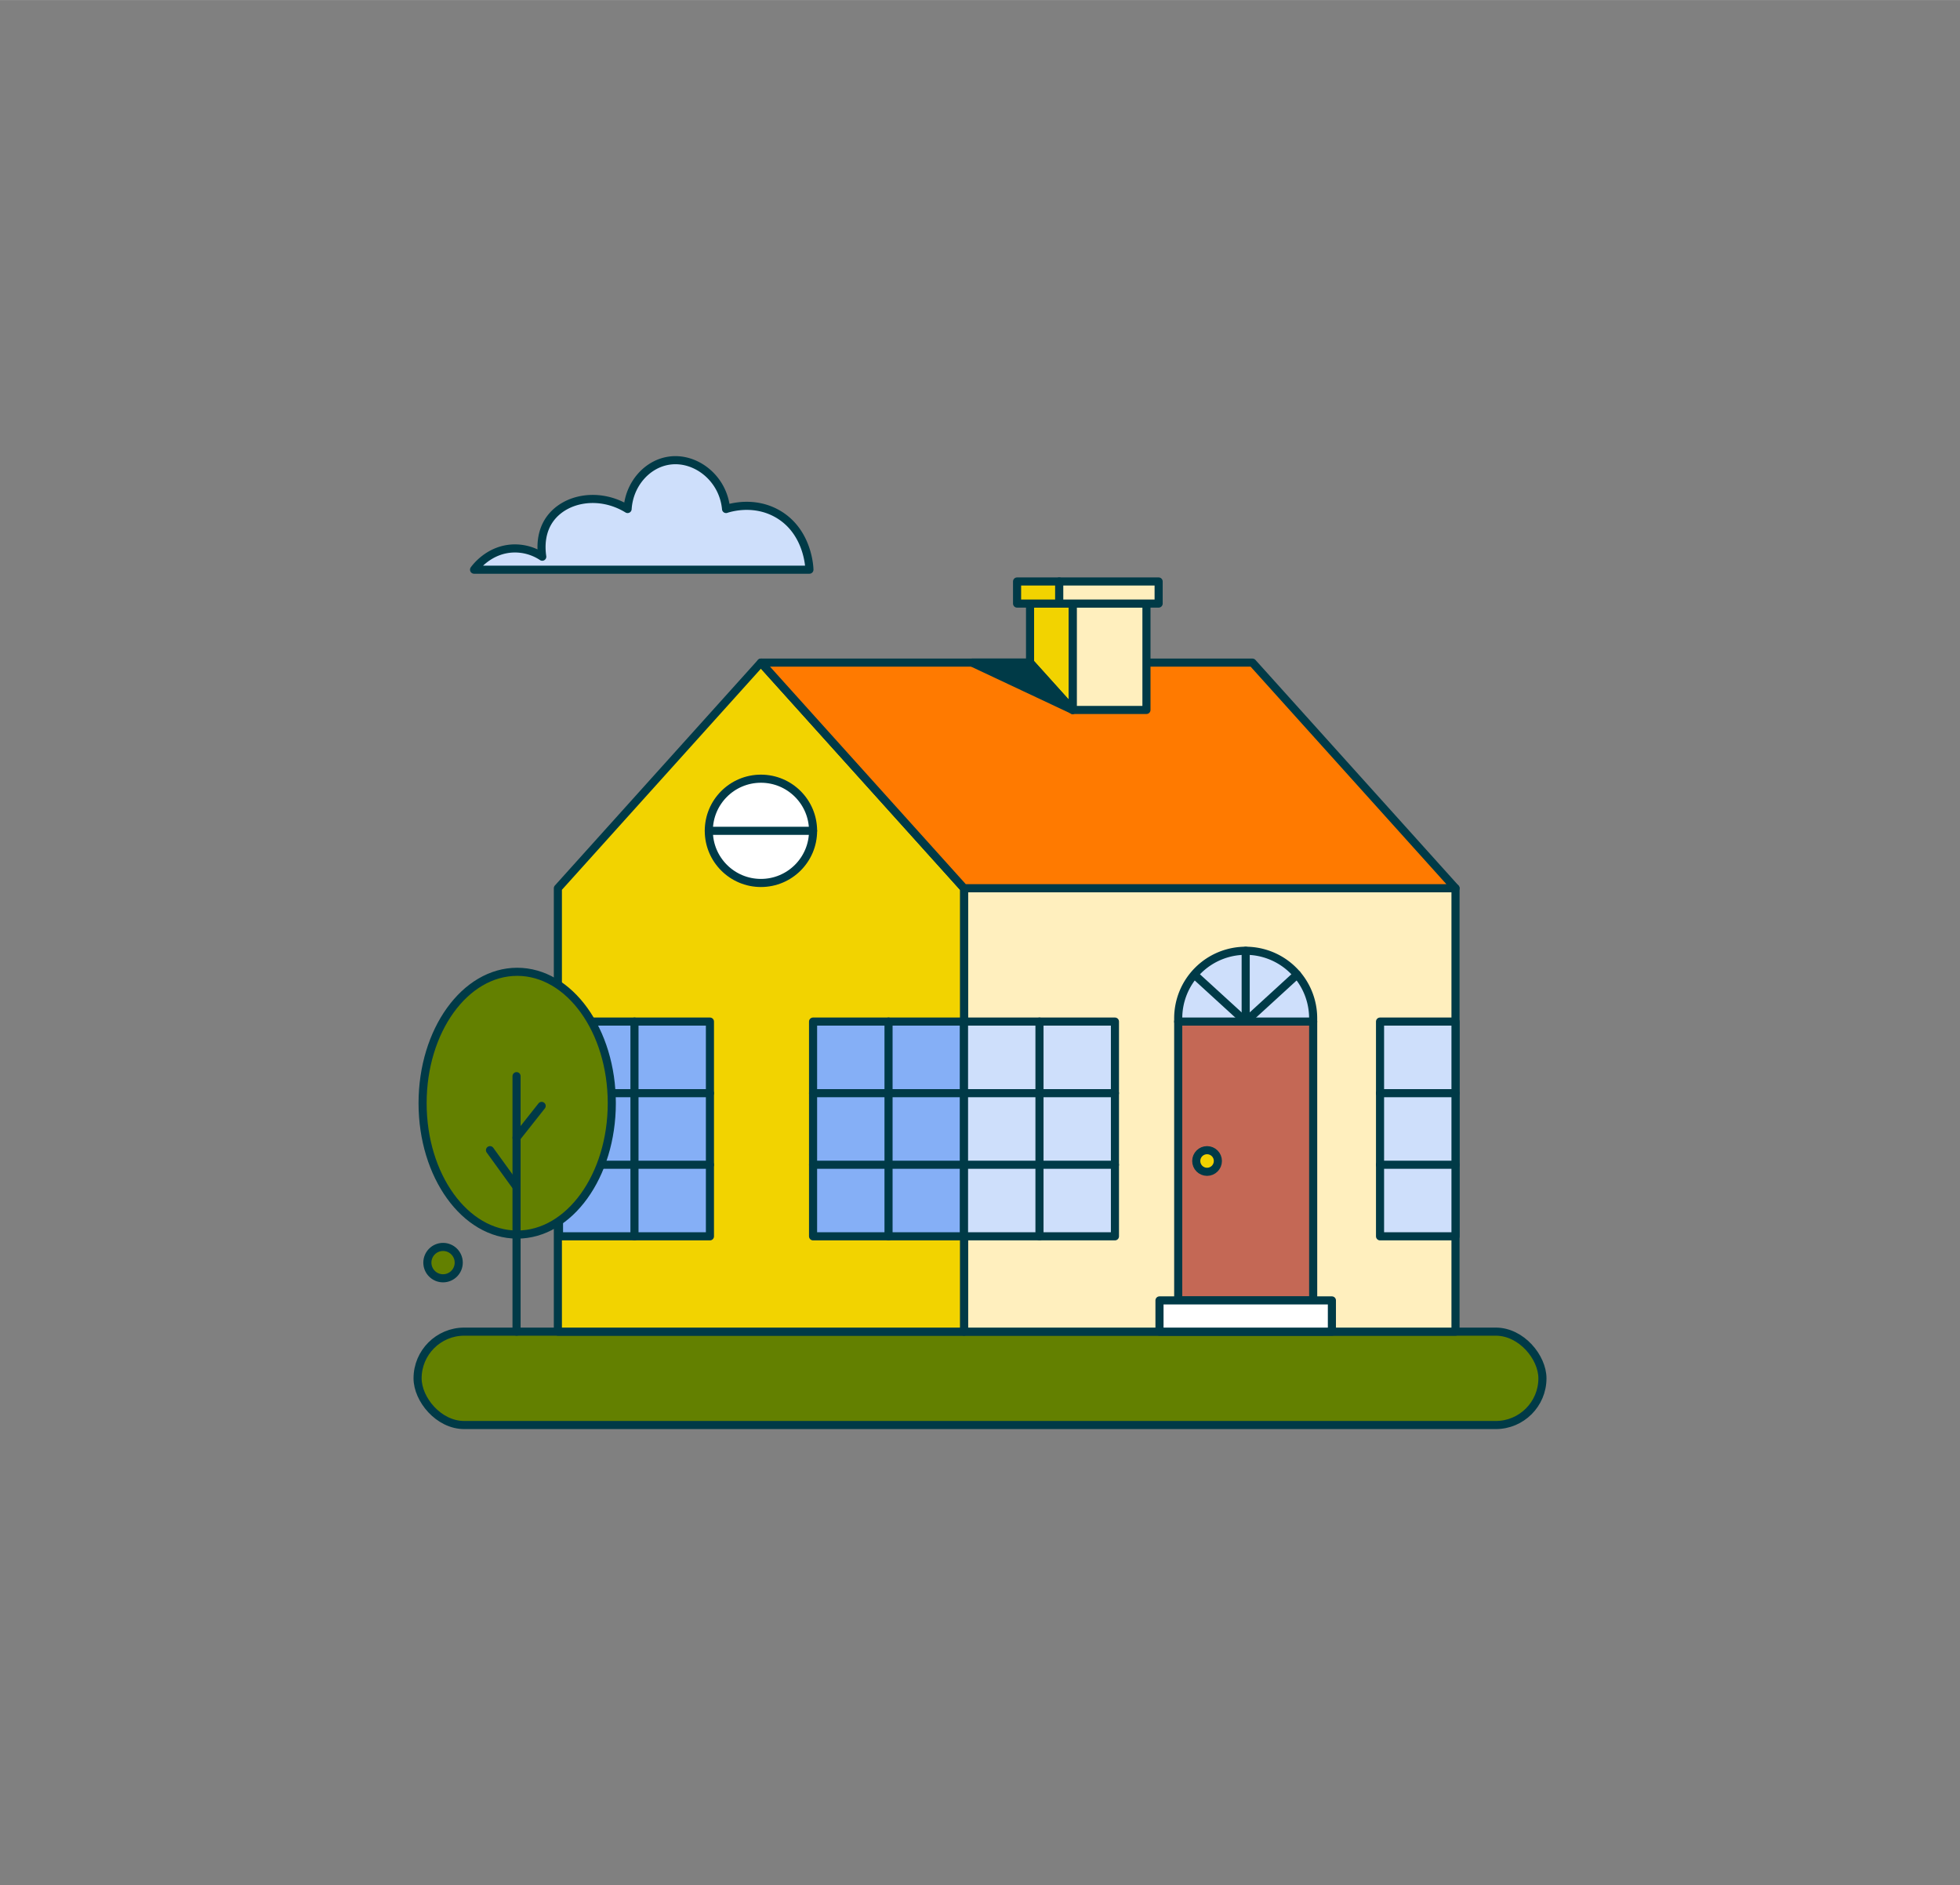
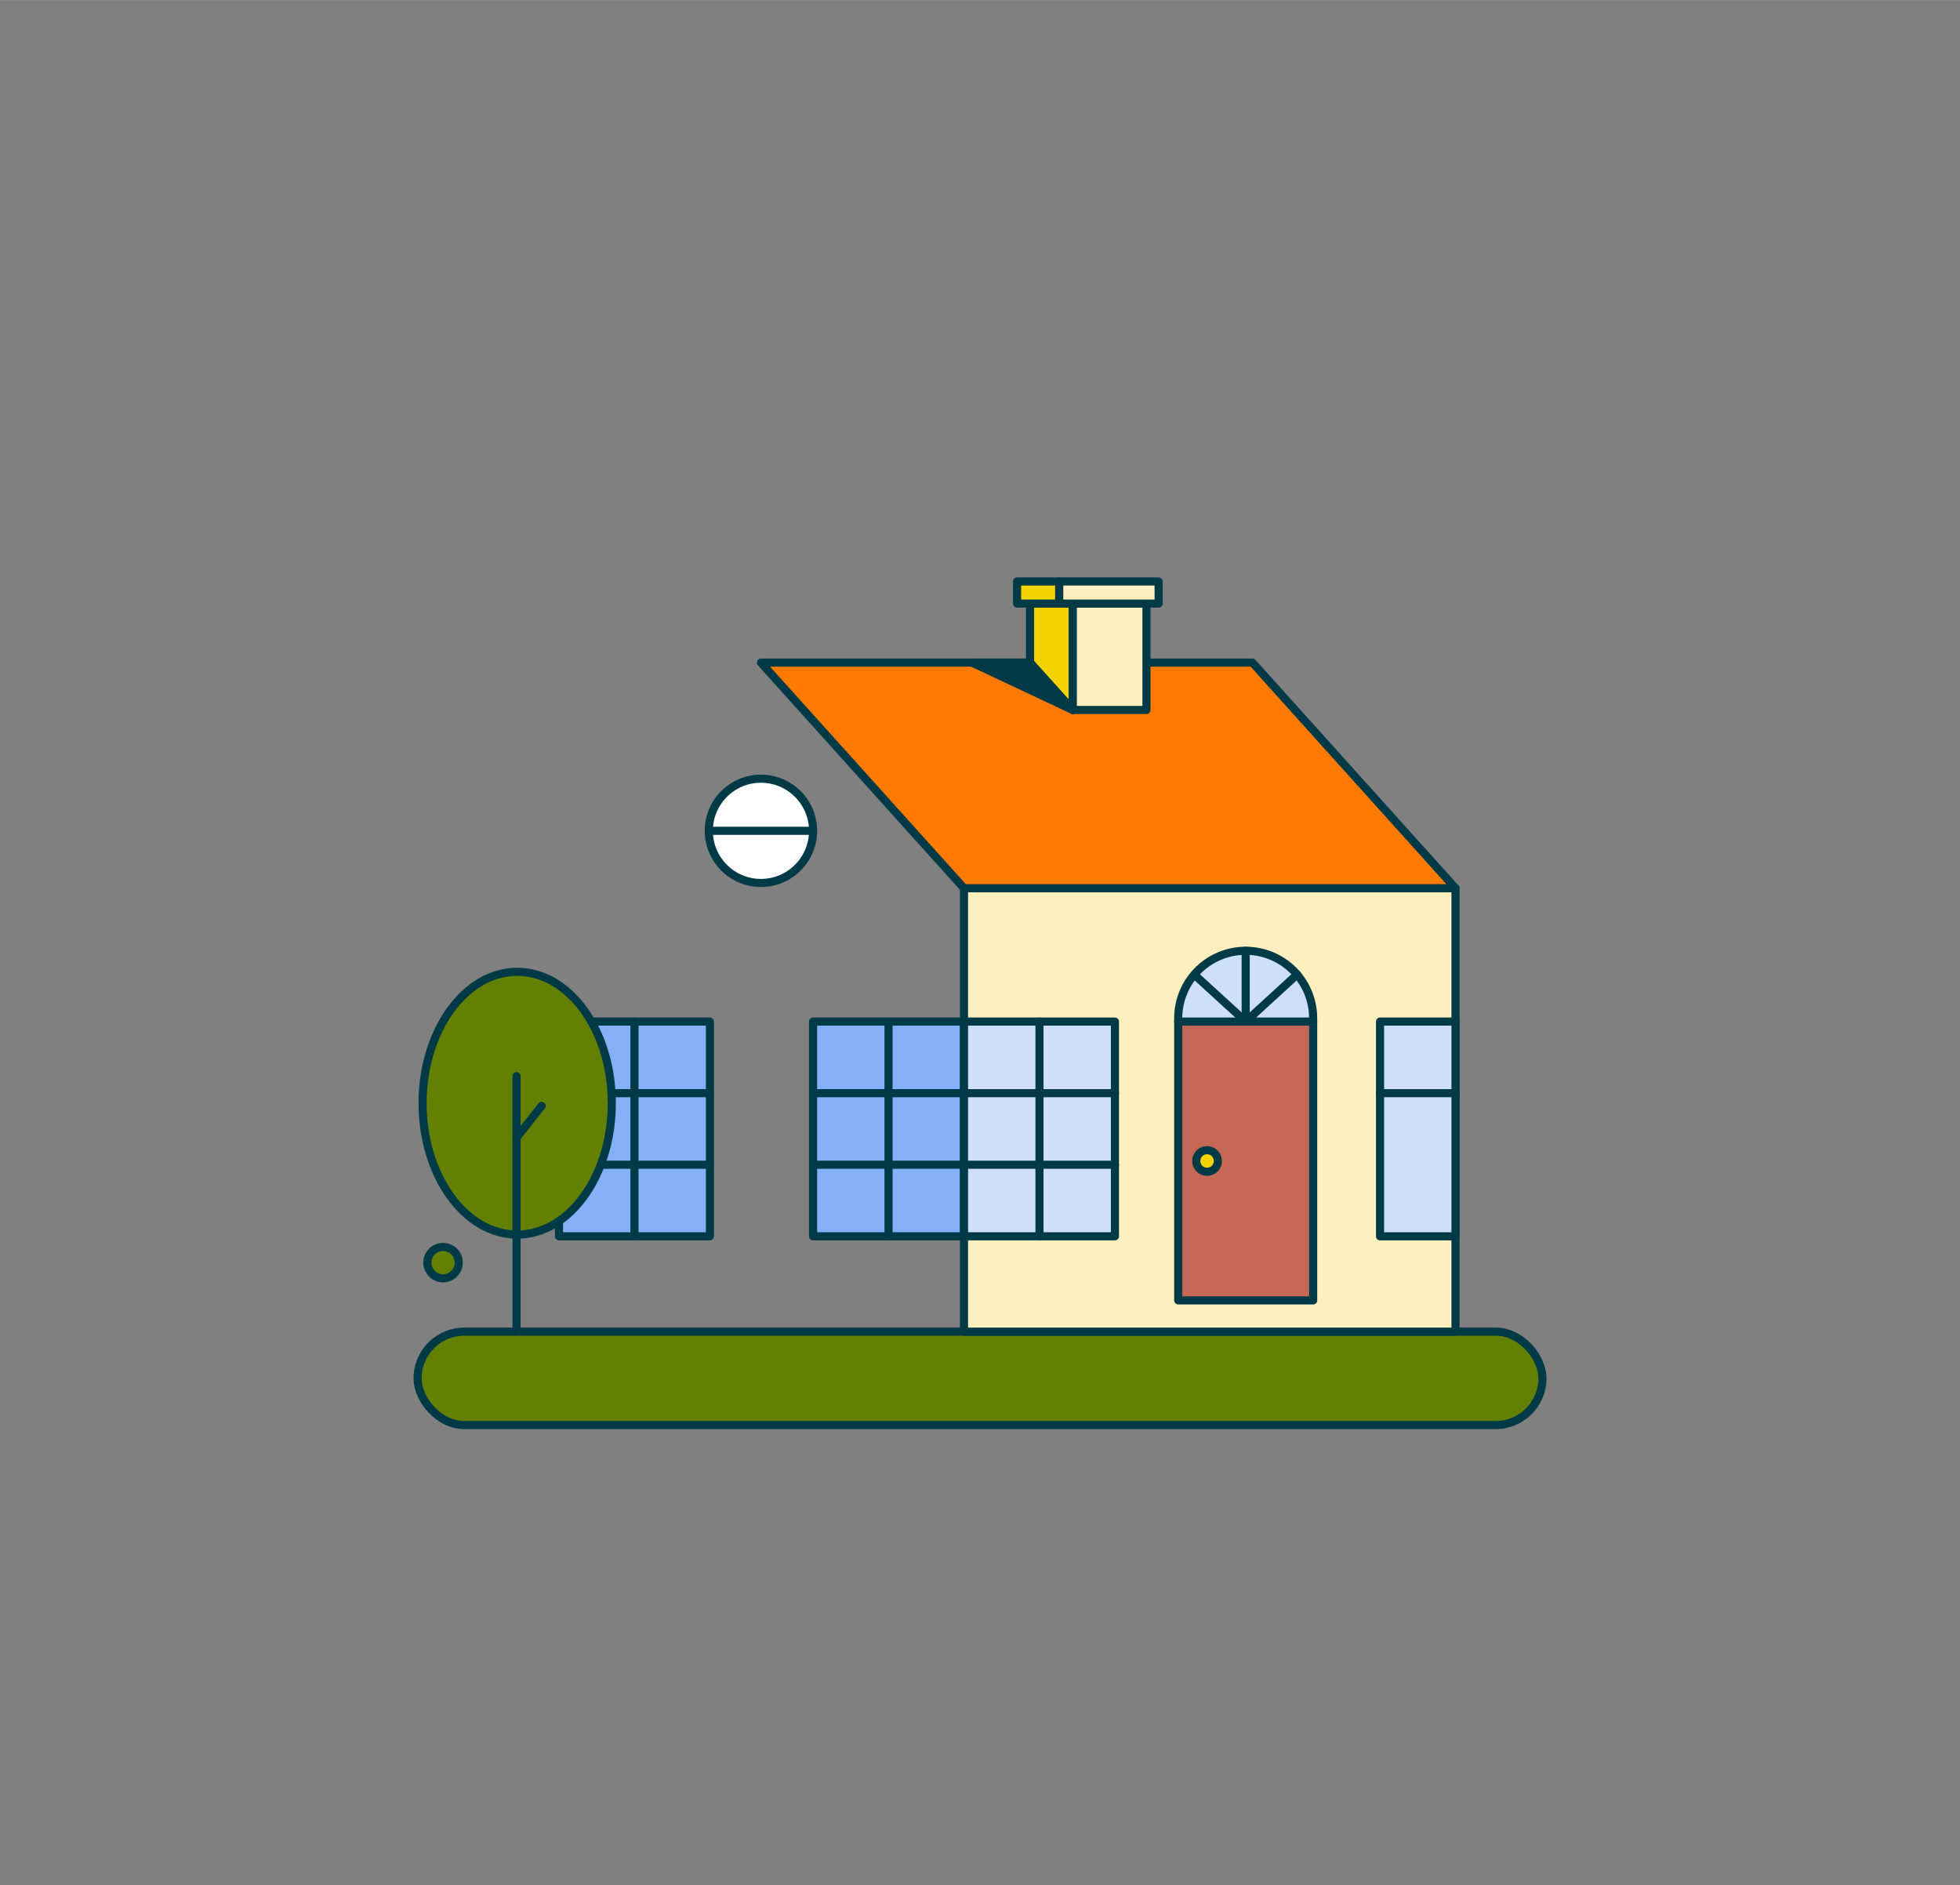
<svg xmlns="http://www.w3.org/2000/svg" height="1054" viewBox="0 0 1096.02 1053.96" width="1096">
  <rect x="0" y="0" width="1096.02" height="1053.96" fill="#808080" stroke="none" />
  <g data-name="Isolation Mode" stroke="#003a47" stroke-width="4.53">
    <rect fill="#638000" height="52.22" rx="26.11" stroke-miterlimit="10" width="629.01" x="233.51" y="744.51" />
    <path d="M539.07 496.6H813.91V744.51H539.07z" fill="#ffefbe" stroke-linecap="round" stroke-linejoin="round" />
-     <path d="M539.07 744.51L311.96 744.51 311.96 496.6 425.51 370.45 539.07 496.6 539.07 744.51z" fill="#f2d300" stroke-linejoin="round" />
    <path d="M813.91 496.6L700.35 370.45 425.51 370.45 539.07 496.6 813.91 496.6z" fill="#ff7a00" stroke-linejoin="round" />
    <path d="M454.66 571.15H539.06V691.22H454.66z" fill="#85aff6" stroke-linejoin="round" />
    <path d="M496.86 571.15L496.86 691.22" fill="none" stroke-linecap="round" stroke-linejoin="round" />
    <path d="M539.07 571.15H623.47V691.22H539.07z" fill="#cedffb" stroke-linejoin="round" />
    <path d="M581.27 571.15L581.27 691.22" fill="none" stroke-linecap="round" stroke-linejoin="round" />
    <path d="M454.66 611.18L623.47 611.18" fill="none" stroke-linecap="round" stroke-linejoin="round" />
    <path d="M454.66 651.2L623.47 651.2" fill="none" stroke-linecap="round" stroke-linejoin="round" />
    <path d="M312.59 571.15H396.99V691.22H312.59z" fill="#85aff6" stroke-linejoin="round" />
    <path d="M354.79 571.15L354.79 691.22" fill="none" stroke-linecap="round" stroke-linejoin="round" />
    <path d="M312.59 611.18L396.99 611.18" fill="none" stroke-linecap="round" stroke-linejoin="round" />
    <path d="M312.59 651.2L396.99 651.2" fill="none" stroke-linecap="round" stroke-linejoin="round" />
    <path d="M771.71 571.15H813.91V691.22H771.71z" fill="#cedffb" stroke-linejoin="round" />
    <path d="M771.71 611.18L813.91 611.18" fill="none" stroke-linecap="round" stroke-linejoin="round" />
-     <path d="M771.71 651.2L813.91 651.2" fill="none" stroke-linecap="round" stroke-linejoin="round" />
    <circle cx="425.51" cy="464.5" fill="#fff" r="29.15" stroke-linejoin="round" />
    <path d="M396.36 464.5L454.66 464.5" fill="none" stroke-linecap="round" stroke-linejoin="round" />
    <path d="M658.85 571.15H734.32V727.04H658.85z" fill="#c46855" stroke-linejoin="round" />
-     <path d="M648.38 727.05H744.79V744.51H648.38z" fill="#fff" stroke-linejoin="round" />
    <path d="M696.58,531.56h0a37.73,37.73,0,0,1,37.73,37.73v1.86a0,0,0,0,1,0,0H658.85a0,0,0,0,1,0,0v-1.86A37.73,37.73,0,0,1,696.58,531.56Z" fill="#cedffb" stroke-linejoin="round" />
    <path d="M696.58 571.15L696.58 531.56" fill="none" stroke-linecap="round" stroke-linejoin="round" />
    <path d="M725.32 544.85L696.58 571.15 668.09 545.11" fill="none" stroke-linecap="round" stroke-linejoin="round" />
    <circle cx="674.98" cy="649.1" fill="#f2d300" r="6.05" stroke-linejoin="round" />
    <path d="M599.82 337.43H641.09V396.91H599.82z" fill="#ffefbe" stroke-linecap="round" stroke-linejoin="round" />
    <path d="M599.82 337.44L599.82 396.91 576 370.45 576 337.44 599.82 337.44z" fill="#f2d300" stroke-linejoin="round" />
    <path d="M568.74 325.08H592.32V337.44H568.74z" fill="#f2d300" stroke-linejoin="round" />
    <path d="M592.32 325.08H647.9V337.44H592.32z" fill="#ffefbe" stroke-linecap="round" stroke-linejoin="round" />
    <path d="M599.82 396.91L576 370.45 543.56 370.45 599.82 396.91z" fill="#003a47" stroke-linejoin="round" />
-     <path d="M452.62,318.49H265.1c.87-1.21,8.45-11.41,22-11.87a27.66,27.66,0,0,1,16.12,4.61c-.86-5.85-.74-14.2,4.47-21.28,8.57-11.59,27.48-15.05,43.26-5.39.9-14,10.93-25.14,23-27,14.72-2.33,30.44,9.49,32.06,27,2.24-.73,15.58-4.82,28.76,2.69C452,297.1,452.61,317.52,452.62,318.49Z" fill="#cedffb" stroke-linejoin="round" />
    <circle cx="247.75" cy="705.92" fill="#638000" r="8.77" stroke-miterlimit="10" />
    <ellipse cx="289.21" cy="616.78" fill="#638000" rx="52.9" ry="73.46" stroke-miterlimit="10" />
    <path d="M288.85 744.51L288.85 601.67" fill="none" stroke-linecap="round" stroke-linejoin="round" />
    <path d="M302.89 618.3L288.85 636.06" fill="none" stroke-linecap="round" stroke-linejoin="round" />
-     <path d="M274 643.05L288.85 663.57" fill="none" stroke-linecap="round" stroke-linejoin="round" />
  </g>
</svg>